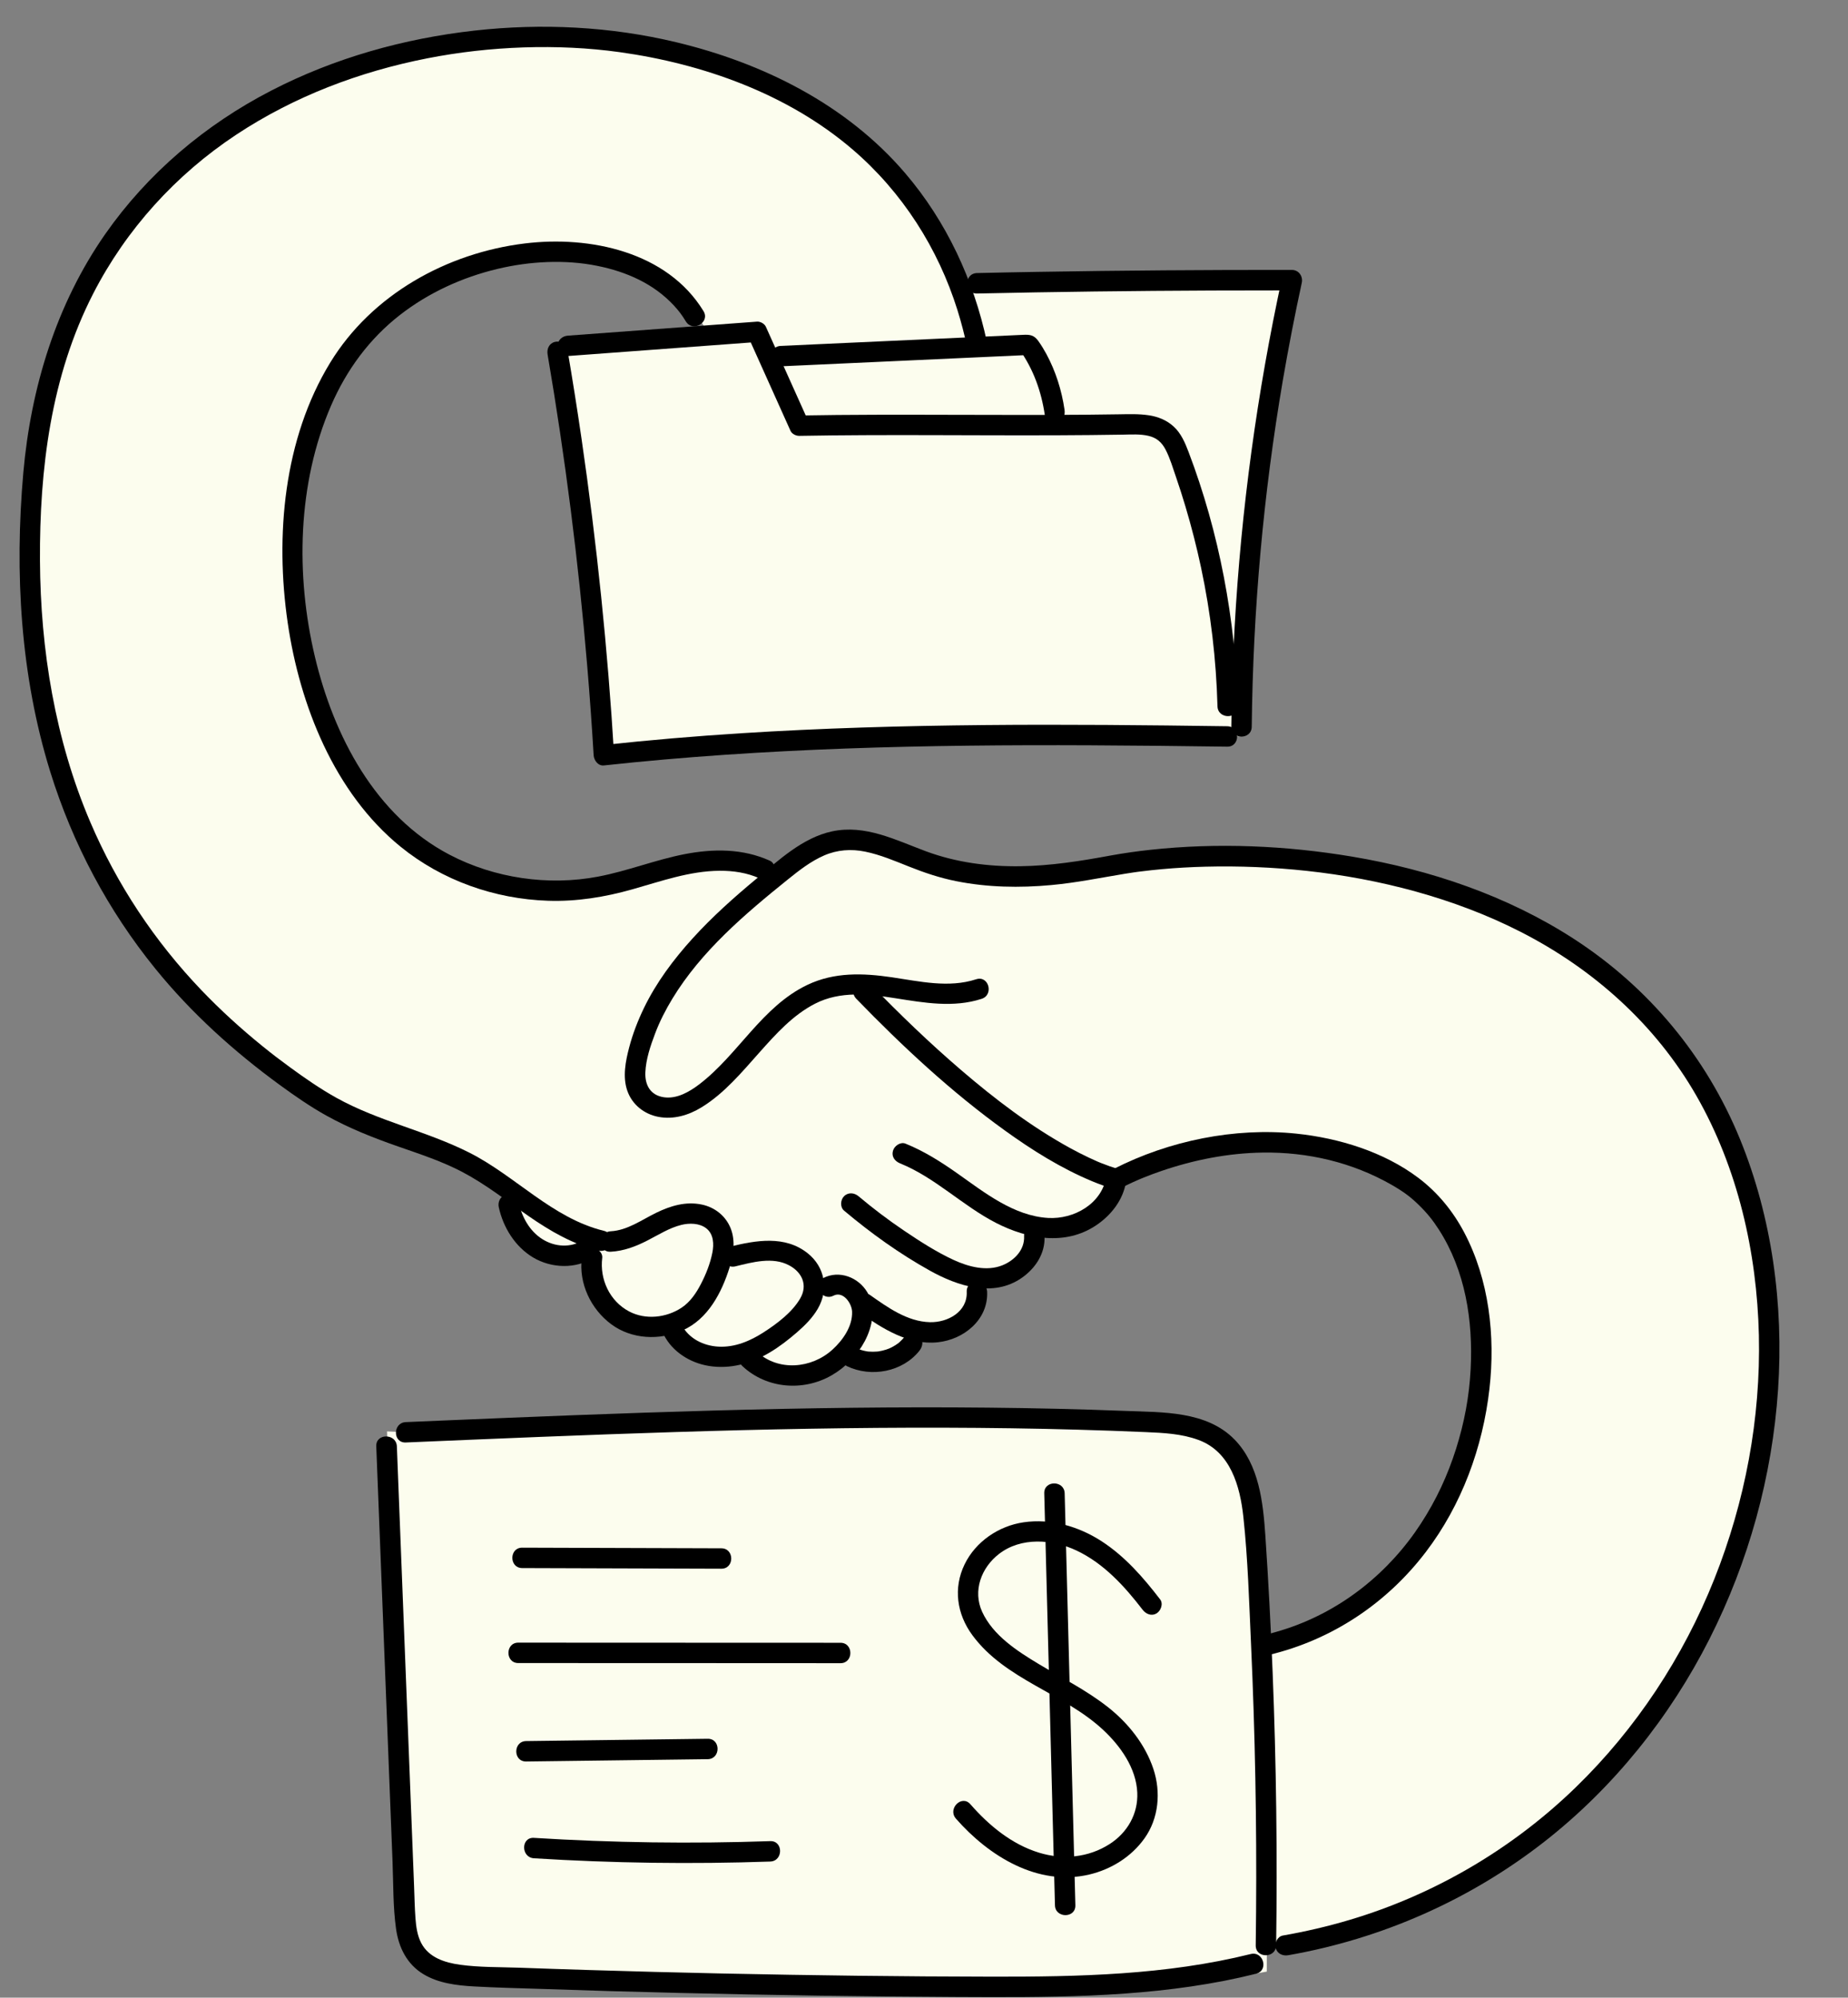
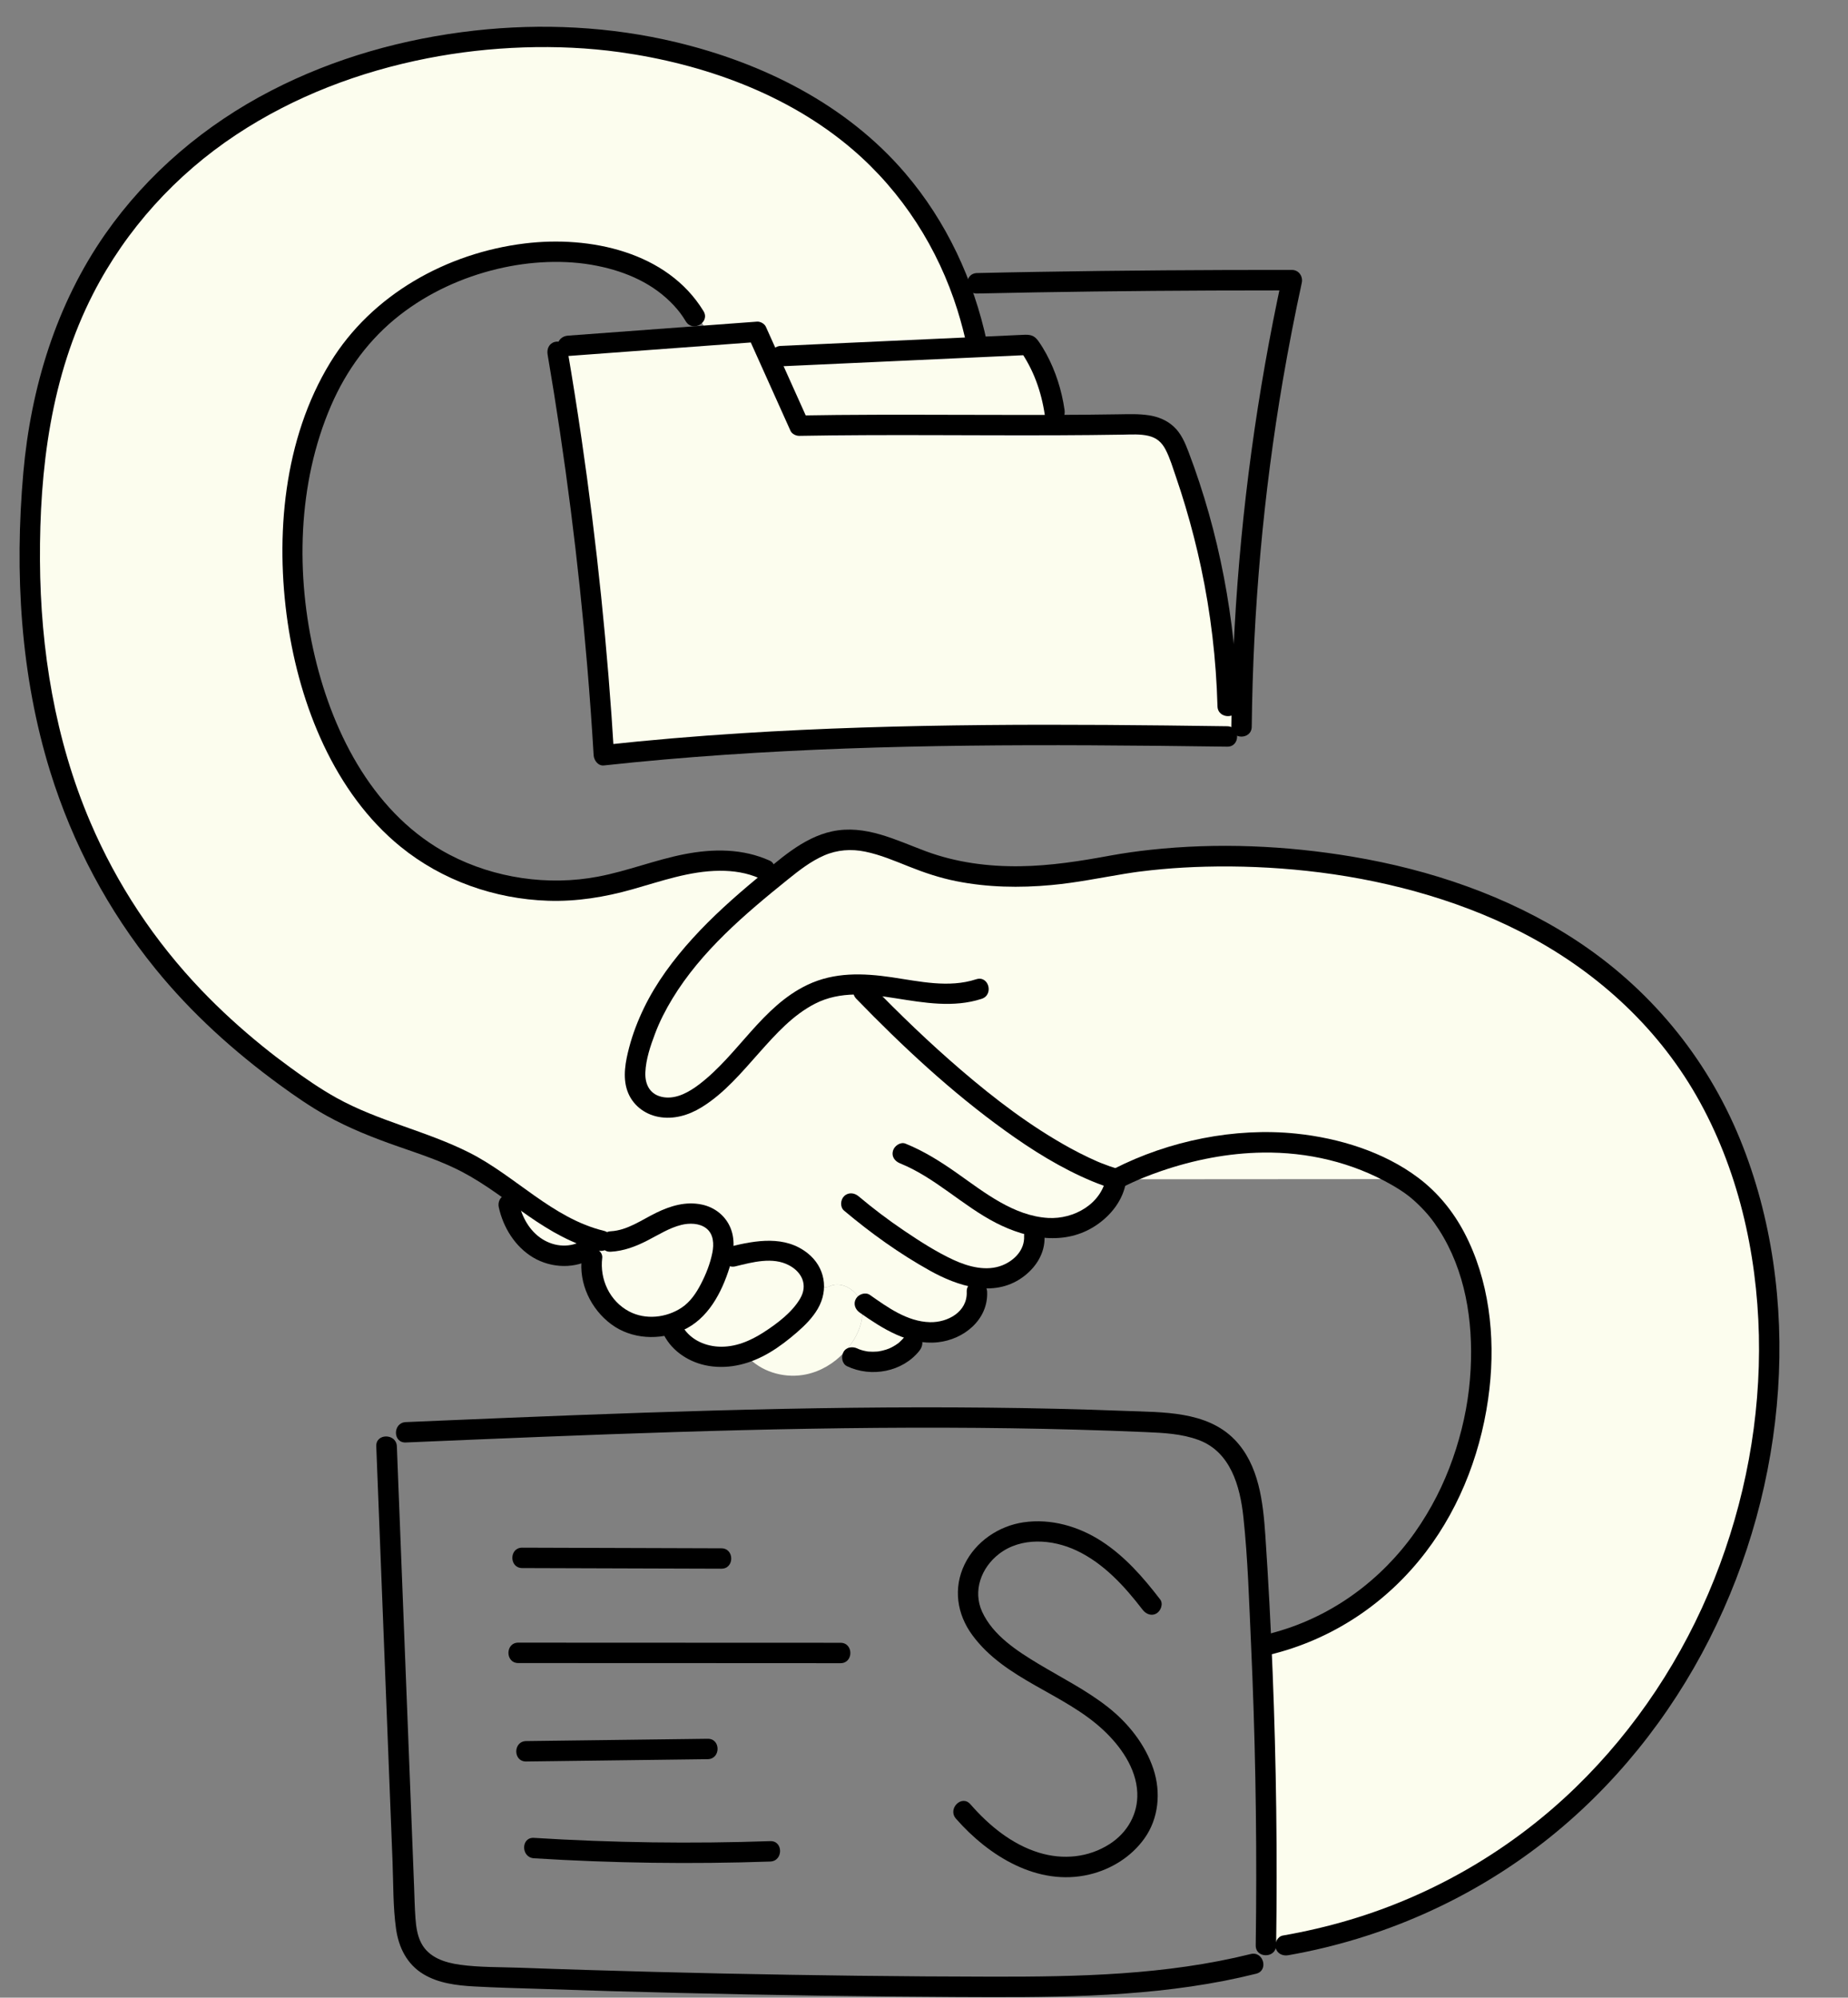
<svg xmlns="http://www.w3.org/2000/svg" fill="none" height="440.4" preserveAspectRatio="xMidYMid meet" style="fill: none" version="1" viewBox="57.7 32.9 407.4 440.4" width="407.4" zoomAndPan="magnify">
  <rect x="57.7" y="32.9" width="407.4" height="440.4" fill="#808080" stroke="none" />
  <g id="change1_1">
    <path d="M329.66 195.221C285.46 194.671 234.01 194.671 190.82 199.391C189.04 169.591 185.62 139.881 180.59 110.451L182.9 109.131C193.26 108.361 203.62 107.591 213.99 106.831H214C217.54 106.571 221.07 106.311 224.61 106.051C225.46 107.941 226.31 109.831 227.16 111.721C229.41 116.721 231.66 121.731 233.9 126.731C252.84 126.391 272.32 126.681 291.48 126.601C296.43 126.581 301.35 126.541 306.24 126.451C309.2 126.391 312.45 126.441 314.7 128.361C316.22 129.661 317.01 131.611 317.7 133.491C323.97 150.351 328.83 176.531 329.66 195.221Z" fill="#fcfdee" />
  </g>
  <g id="change1_2">
-     <path d="M342.52 94.671C335.64 126.201 331.62 162.761 331.11 195.241C330.63 195.241 330.14 195.231 329.66 195.221C328.83 176.531 323.97 150.351 317.7 133.491C317.01 131.611 316.22 129.661 314.7 128.361C312.45 126.441 309.2 126.391 306.24 126.451C301.35 126.541 296.43 126.581 291.48 126.601C290.15 120.921 287.1 112.581 284.44 108.901C281.01 109.061 277.35 109.231 273.54 109.421C272.49 105.211 271.03 100.611 269.03 95.871C288.06 95.431 316.92 94.641 342.52 94.671Z" fill="#fcfdee" />
-   </g>
+     </g>
  <g id="change1_3">
-     <path d="M341.13 461.771H336.98C337.03 441.261 336.57 417.111 335.68 395.551H336.89C388.73 383.221 396.91 311.081 366.77 292.841C341.5 277.551 312.45 288.891 303.74 292.941C303.75 292.911 303.76 292.871 303.76 292.841C299.83 291.631 281.63 286.171 248.07 251.511L246.58 249.881C244.6 249.881 242.65 250.061 240.72 250.551C229.12 253.491 223 265.951 213.63 273.391C211.46 275.121 208.99 276.631 206.23 277.021C203.48 277.411 200.41 276.471 198.86 274.161C197.33 271.871 197.58 268.841 198.17 266.151C201.81 249.431 215.31 236.961 228.63 226.131C228.96 225.851 229.29 225.591 229.62 225.321C233.49 222.201 237.62 219.001 242.53 218.221C248.95 217.201 255.15 220.481 261.23 222.751C274.27 227.621 288.56 226.551 302.21 223.871C334.75 217.491 416.12 220.971 440.58 288.371C465.05 355.761 425.69 447.061 341.13 461.771Z" fill="#fcfdee" />
+     <path d="M341.13 461.771H336.98C337.03 441.261 336.57 417.111 335.68 395.551H336.89C388.73 383.221 396.91 311.081 366.77 292.841C303.75 292.911 303.76 292.871 303.76 292.841C299.83 291.631 281.63 286.171 248.07 251.511L246.58 249.881C244.6 249.881 242.65 250.061 240.72 250.551C229.12 253.491 223 265.951 213.63 273.391C211.46 275.121 208.99 276.631 206.23 277.021C203.48 277.411 200.41 276.471 198.86 274.161C197.33 271.871 197.58 268.841 198.17 266.151C201.81 249.431 215.31 236.961 228.63 226.131C228.96 225.851 229.29 225.591 229.62 225.321C233.49 222.201 237.62 219.001 242.53 218.221C248.95 217.201 255.15 220.481 261.23 222.751C274.27 227.621 288.56 226.551 302.21 223.871C334.75 217.491 416.12 220.971 440.58 288.371C465.05 355.761 425.69 447.061 341.13 461.771Z" fill="#fcfdee" />
  </g>
  <g id="change1_4">
    <path d="M291.48 126.6C272.32 126.68 252.84 126.39 233.9 126.73C231.66 121.73 229.41 116.72 227.16 111.72C241.29 111.05 258.54 110.15 273.54 109.42C277.35 109.23 281.01 109.06 284.44 108.9C287.1 112.58 290.15 120.92 291.48 126.6Z" fill="#fcfdee" />
  </g>
  <g id="change1_5">
    <path d="M303.76 292.84C303.76 292.87 303.75 292.91 303.74 292.94C302.83 299.11 296.26 303.65 290.01 303.7C288.56 303.71 287.13 303.55 285.73 303.25L285.72 305.44C286.06 310.34 281.12 314.34 276.23 314.69C275.17 314.77 274.11 314.72 273.08 314.57L273.07 317.69C273.3 321.17 270.78 324.45 267.57 325.79C265.35 326.71 262.88 326.83 260.5 326.4L258.81 329.08C255.8 332.95 249.98 334.3 245.58 332.15L243.81 331.05C244.64 330.16 245.37 329.19 246 328.15C247.41 325.81 248.27 322.93 247.54 320.33C247.49 320.14 247.43 319.96 247.36 319.77C246.34 317.03 242.87 315.17 240.32 316.6L237.16 317.1C237.2 316.73 237.21 316.36 237.19 315.98C236.96 312.36 233.53 309.59 229.97 308.88C226.41 308.18 222.75 309.04 219.23 309.91L216.73 310.45C217.38 307.86 217.46 305.16 215.92 303.09C214.22 300.8 211 300.1 208.2 300.58C205.39 301.07 202.86 302.53 200.35 303.88C197.84 305.23 195.18 306.52 192.34 306.61L190.23 306.42C182.1 304.51 175.5 299.09 168.58 294.23C166.34 292.67 164.07 291.16 161.71 289.85C150.51 283.64 139.08 283.11 124.46 272.96C99.69 255.78 57.67 219.09 65.12 136.65C72.56 54.22 152.42 32.95 202.64 43.59C241.66 51.85 260.39 75.3 269.03 95.87C271.03 100.61 272.49 105.21 273.54 109.42C258.54 110.15 241.29 111.05 227.16 111.72C226.31 109.83 225.46 107.94 224.61 106.05C221.07 106.31 217.54 106.57 214 106.83H213.99C199.63 77.95 147.43 85.76 131.06 116.36C114.05 148.19 122.55 198.35 148.26 218.49C159.99 227.68 175.92 231.15 190.54 228.25C196.55 227.06 202.31 224.84 208.29 223.56C214.28 222.28 220.75 222 226.3 224.6L228.63 226.13C215.31 236.96 201.81 249.43 198.17 266.15C197.58 268.84 197.33 271.87 198.86 274.16C200.41 276.47 203.48 277.41 206.23 277.02C208.99 276.63 211.46 275.12 213.63 273.39C223 265.95 229.12 253.49 240.72 250.55C242.65 250.06 244.6 249.88 246.58 249.88L248.07 251.51C281.63 286.17 299.83 291.63 303.76 292.84Z" fill="#fcfdee" />
  </g>
  <g id="change1_6">
    <path d="M246 328.15C245.37 329.19 244.64 330.16 243.81 331.05C241.58 333.45 238.66 335.21 235.45 335.89C231.06 336.82 226.2 335.6 222.96 332.49L222.24 331.04C221.19 331.43 220.1 331.72 218.98 331.89C213.95 332.67 208.21 330.63 206 326.06L205.31 324.88C202.05 325.83 198.43 325.59 195.4 324.04C190.48 321.52 187.46 315.71 188.22 310.23L187.47 308.21C184.17 310.4 179.59 310.17 176.22 308.09C172.84 306.01 170.64 302.33 169.82 298.46C169.82 298.46 168.97 296.67 168.58 294.23C175.5 299.09 182.1 304.51 190.23 306.42L192.34 306.61C195.18 306.52 197.84 305.23 200.35 303.88C202.86 302.53 205.39 301.07 208.2 300.58C211 300.1 214.22 300.8 215.92 303.09C217.46 305.16 217.38 307.86 216.73 310.45L219.23 309.91C222.75 309.04 226.41 308.18 229.97 308.88C233.53 309.59 236.96 312.36 237.19 315.98C237.21 316.36 237.2 316.73 237.16 317.1L240.32 316.6C242.87 315.17 246.34 317.03 247.36 319.77C247.43 319.96 247.49 320.14 247.54 320.33C248.27 322.93 247.41 325.81 246 328.15Z" fill="#fcfdee" />
  </g>
  <g id="change1_7">
-     <path d="M336.98 461.77C336.99 463.73 336.98 465.67 336.97 467.56C317.51 471.24 291.59 470.99 273.03 470.94C236.56 470.81 200.09 470.05 163.64 468.65C158.48 468.45 152.61 467.9 149.46 463.8C147.25 460.91 147.02 457.02 146.87 453.39C145.59 420.53 144.3 381.69 143.02 348.47L147.16 348.66C201.66 346.34 256.25 344.02 310.75 346.4C316.38 346.64 322.4 347.08 326.84 350.55C332.84 355.26 333.89 363.78 334.4 371.39C334.89 378.77 335.32 386.95 335.68 395.55C336.57 417.11 337.03 441.26 336.98 461.77Z" fill="#fcfdee" />
-   </g>
+     </g>
  <g id="change2_1">
    <path d="M178.42 111.05C182.31 133.82 185.23 156.74 187.16 179.76C187.71 186.3 188.18 192.84 188.57 199.4C188.64 200.51 189.55 201.79 190.82 201.65C208.56 199.72 226.39 198.57 244.22 197.92C262.12 197.27 280.04 197.13 297.96 197.21C308.06 197.26 318.15 197.37 328.25 197.51C331.15 197.55 331.15 193.05 328.25 193.01C310.39 192.76 292.52 192.58 274.66 192.75C256.75 192.92 238.85 193.42 220.98 194.56C210.91 195.2 200.86 196.05 190.83 197.14C191.58 197.89 192.33 198.64 193.08 199.39C191.68 176.02 189.27 152.71 185.89 129.54C184.93 122.97 183.89 116.4 182.77 109.85C182.57 108.65 181.09 107.98 180 108.28C178.72 108.63 178.22 109.85 178.42 111.05Z" fill="#000000" />
  </g>
  <g id="change2_2">
    <path d="M182.9 111.389C196.8 110.359 210.71 109.329 224.61 108.299C223.96 107.929 223.31 107.559 222.67 107.189C225.77 114.089 228.87 120.979 231.97 127.879C232.28 128.569 233.19 129.009 233.91 128.989C252.95 128.649 271.99 128.939 291.03 128.859C295.78 128.839 300.53 128.799 305.28 128.719C307.14 128.689 309.07 128.559 310.89 128.989C312.69 129.419 313.81 130.399 314.66 132.029C315.65 133.929 316.26 136.059 316.96 138.079C317.7 140.229 318.39 142.389 319.04 144.569C320.36 148.999 321.51 153.479 322.47 157.989C324.62 168.059 325.82 178.309 326.1 188.609C326.18 191.499 330.68 191.509 330.6 188.609C330.07 169.539 326.51 150.379 319.72 132.529C318.95 130.499 318.06 128.409 316.42 126.919C314.89 125.519 312.97 124.749 310.93 124.449C308.73 124.119 306.52 124.209 304.3 124.239C301.89 124.279 299.48 124.309 297.07 124.329C287.17 124.409 277.27 124.369 267.37 124.349C256.21 124.319 245.05 124.299 233.89 124.499C234.54 124.869 235.19 125.239 235.83 125.609C232.73 118.709 229.63 111.819 226.53 104.919C226.23 104.259 225.3 103.749 224.59 103.809C210.69 104.839 196.78 105.869 182.88 106.899C181.67 106.989 180.63 107.869 180.63 109.149C180.65 110.279 181.68 111.479 182.9 111.389Z" fill="#000000" />
  </g>
  <g id="change2_3">
    <path d="M273.08 97.61C290.37 97.23 307.66 97.02 324.96 96.95C330.81 96.93 336.67 96.92 342.52 96.92C341.8 95.97 341.07 95.02 340.35 94.07C334.84 119.43 331.32 145.22 329.88 171.13C329.47 178.45 329.23 185.78 329.15 193.12C329.12 196.02 333.62 196.02 333.65 193.12C333.93 167.49 336.2 141.88 340.53 116.62C341.76 109.47 343.14 102.35 344.68 95.26C344.99 93.84 344.04 92.41 342.51 92.41C323.74 92.39 304.97 92.52 286.21 92.84C281.83 92.91 277.45 93 273.07 93.1C270.19 93.18 270.18 97.68 273.08 97.61Z" fill="#000000" />
  </g>
  <g id="change2_4">
    <path d="M229.81 113.66C248.02 112.83 266.23 111.99 284.44 111.16C283.79 110.79 283.14 110.42 282.5 110.05C285.54 114.34 287.28 119.25 288.04 124.43C288.22 125.63 289.74 126.29 290.81 126C292.1 125.65 292.56 124.44 292.38 123.23C291.75 118.93 290.43 114.74 288.36 110.91C287.84 109.95 287.27 109.02 286.64 108.13C285.68 106.76 284.78 106.64 283.2 106.72C280.8 106.83 278.4 106.94 276 107.05C266.15 107.5 256.3 107.95 246.45 108.4C240.9 108.65 235.36 108.91 229.81 109.16C226.93 109.29 226.91 113.79 229.81 113.66Z" fill="#000000" />
  </g>
  <g id="change2_5">
    <path d="M272.91 248.79C266.82 250.77 260.44 249.25 254.3 248.35C247.94 247.42 241.67 247.19 235.73 250.01C225.68 254.78 220.45 265.41 211.83 271.97C209.64 273.63 206.89 275.22 204.04 274.8C201.09 274.36 199.86 272.13 199.97 269.32C200.09 266.44 201.09 263.48 202.1 260.81C203.11 258.11 204.44 255.53 205.93 253.07C212.3 242.58 221.91 234.42 231.37 226.8C233.85 224.8 236.43 222.78 239.37 221.5C242.25 220.24 245.36 220.02 248.42 220.65C251.78 221.34 254.96 222.7 258.13 223.96C261.51 225.31 264.92 226.45 268.49 227.16C275.39 228.54 282.48 228.67 289.47 228.02C294.94 227.52 300.281 226.42 305.69 225.53C306.311 225.43 306.94 225.33 307.56 225.24C307.91 225.19 308.26 225.14 308.62 225.09C308.05 225.17 309.08 225.03 309.28 225.01C310.79 224.82 312.31 224.66 313.83 224.52C317.02 224.23 320.23 224.05 323.43 223.97C330.88 223.78 338.34 224.09 345.75 224.89C361.76 226.62 378.361 230.89 392.921 238.33C408.98 246.53 422.661 258.75 431.671 274.46C440.811 290.41 445.031 309.02 445.451 327.25C445.87 345.63 442.42 363.96 435.62 381.04C428.78 398.21 418.38 414.02 405.11 426.91C391.13 440.49 373.98 450.57 355.3 456.14C350.44 457.59 345.501 458.74 340.51 459.61C339.311 459.82 338.64 461.29 338.94 462.38C339.29 463.64 340.51 464.16 341.71 463.95C362.28 460.34 381.69 451.79 398.15 438.93C413.41 427 425.82 411.49 434.56 394.23C443.21 377.15 448.4 358.37 449.68 339.26C450.93 320.6 448.38 301.38 441.28 284.01C433.84 265.82 421.141 250.55 404.641 239.87C389.951 230.36 372.96 224.63 355.77 221.75C341.14 219.3 326.08 218.65 311.31 220.25C308.37 220.57 305.44 220.98 302.53 221.51C295.93 222.73 289.34 223.78 282.61 223.87C275.52 223.97 268.48 223.04 261.81 220.57C255.14 218.09 248.43 214.61 241.11 216.19C234.6 217.59 229.31 222.59 224.35 226.72C219.45 230.79 214.69 235.05 210.4 239.77C206.19 244.41 202.37 249.51 199.64 255.17C198.3 257.95 197.18 260.85 196.4 263.83C195.6 266.88 194.93 270.3 195.99 273.36C197.04 276.4 199.69 278.52 202.83 279.12C206.18 279.76 209.5 278.78 212.36 277.02C217.39 273.94 221.28 269.23 225.16 264.88C228.76 260.84 232.5 256.67 237.39 254.17C242.96 251.32 249.19 252.04 255.15 252.98C261.42 253.97 267.89 255.12 274.09 253.11C276.85 252.23 275.68 247.89 272.91 248.79Z" fill="#000000" />
  </g>
  <g id="change2_6">
    <path d="M227.43 222.661C221.44 219.941 214.91 219.981 208.55 221.221C202.12 222.481 195.99 224.941 189.55 226.161C178.56 228.251 166.73 226.521 156.82 221.341C140.42 212.761 131.26 195.111 127.13 177.721C122.84 159.681 123.26 139.461 130.7 122.281C134.1 114.441 139.11 107.601 145.88 102.331C152.19 97.421 159.62 94.031 167.38 92.181C174.5 90.481 182.29 90.081 189.33 91.501C195.83 92.801 201.82 95.461 206.25 100.241C207.39 101.471 207.99 102.281 208.9 103.761C210.41 106.231 214.3 103.971 212.79 101.491C204.77 88.361 187.68 84.821 173.39 86.571C156.19 88.671 139.66 97.851 130.5 112.841C120.22 129.651 118.33 151.091 121.13 170.221C123.79 188.381 131.41 207.681 145.99 219.551C155.16 227.011 166.73 231.091 178.51 231.481C184.82 231.691 191.02 230.681 197.08 228.971C203.4 227.191 209.72 224.911 216.36 224.871C219.36 224.851 222.4 225.301 225.16 226.551C226.27 227.051 227.58 226.871 228.24 225.741C228.81 224.771 228.55 223.161 227.43 222.661Z" fill="#000000" />
  </g>
  <g id="change2_7">
    <path d="M256.11 289.37C263.86 292.5 269.88 298.7 277.27 302.5C284.17 306.04 292.51 307.62 299.34 303.04C302.65 300.82 305.3 297.46 305.93 293.45C306.12 292.22 305.63 291.07 304.36 290.68C303.05 290.28 301.75 289.83 300.48 289.32C300.24 289.23 300.01 289.13 299.77 289.03C299.43 288.89 300.3 289.26 299.82 289.05C299.69 288.99 299.56 288.94 299.43 288.88C298.86 288.63 298.3 288.38 297.74 288.11C296.36 287.46 295 286.76 293.66 286.03C284.97 281.27 277.01 275.19 269.51 268.75C262.59 262.81 256.01 256.47 249.66 249.92C247.64 247.84 244.46 251.02 246.48 253.1C256.64 263.58 267.38 273.6 279.24 282.14C285.26 286.48 291.61 290.46 298.47 293.32C300.01 293.96 301.58 294.52 303.17 295.01C302.65 294.09 302.12 293.16 301.6 292.24C300.66 298.26 294.48 301.75 288.75 301.41C281.18 300.96 274.74 295.81 268.8 291.62C265.17 289.06 261.46 286.7 257.33 285.03C256.2 284.57 254.86 285.53 254.56 286.6C254.19 287.89 254.98 288.91 256.11 289.37Z" fill="#000000" />
  </g>
  <g id="change2_8">
    <path d="M243.78 299.799C249.65 304.739 255.94 309.259 262.65 312.999C268.77 316.419 276.65 319.039 282.98 314.599C285.99 312.489 288.14 309.229 287.97 305.449C287.84 302.569 283.34 302.549 283.47 305.449C283.6 308.429 281.37 310.749 278.73 311.829C275.23 313.259 271.21 312.179 267.93 310.669C264.11 308.899 260.5 306.569 257.02 304.219C253.53 301.869 250.18 299.329 246.96 296.619C246.03 295.839 244.69 295.709 243.78 296.619C242.98 297.419 242.85 299.009 243.78 299.799Z" fill="#000000" />
  </g>
  <g id="change2_9">
    <path d="M247.22 322.271C252.25 325.801 257.99 329.501 264.43 328.821C270.15 328.221 275.57 323.871 275.32 317.701C275.2 314.811 270.7 314.801 270.82 317.701C271 322.111 266.62 324.491 262.7 324.391C257.71 324.261 253.41 321.141 249.49 318.391C248.49 317.691 246.99 318.211 246.41 319.201C245.75 320.311 246.22 321.571 247.22 322.271Z" fill="#000000" />
  </g>
  <g id="change2_10">
    <path d="M244.44 334.1C249.75 336.63 256.67 335.38 260.4 330.67C261.13 329.75 261.37 328.37 260.4 327.49C259.59 326.74 258 326.5 257.22 327.49C256.86 327.95 256.47 328.37 256.04 328.76C255.93 328.86 255.81 328.96 255.69 329.06C255.51 329.21 255.56 329.15 255.71 329.04C255.48 329.19 255.26 329.36 255.03 329.5C254.77 329.66 254.51 329.81 254.24 329.95C254.1 330.02 253.41 330.33 253.86 330.14C253.32 330.36 252.77 330.54 252.2 330.67C251.93 330.73 251.66 330.78 251.39 330.83C251.13 330.88 251.26 330.84 251.44 330.83C251.29 330.84 251.14 330.86 250.98 330.87C250.4 330.91 249.82 330.92 249.24 330.87C249.12 330.86 249 330.84 248.88 330.84C249.39 330.87 248.97 330.85 248.85 330.83C248.58 330.78 248.31 330.73 248.05 330.66C247.76 330.58 247.46 330.5 247.18 330.39C247.07 330.35 246.95 330.3 246.84 330.26C247.34 330.44 246.78 330.23 246.71 330.19C245.65 329.69 244.23 329.86 243.63 331C243.1 332.02 243.31 333.56 244.44 334.1Z" fill="#000000" />
  </g>
  <g id="change2_11">
-     <path d="M241.45 318.54C243.58 317.46 245.48 320.23 245.55 322.08C245.66 325.31 243.5 328.37 241.21 330.45C236.61 334.63 229.26 335.3 224.55 330.9C222.44 328.92 219.25 332.1 221.37 334.08C226.72 339.08 234.81 339.71 241.08 336.08C244.1 334.33 246.7 331.67 248.34 328.58C250.06 325.34 250.88 321.11 248.9 317.79C246.92 314.47 242.71 312.86 239.19 314.66C236.6 315.97 238.87 319.86 241.45 318.54Z" fill="#000000" />
-   </g>
+     </g>
  <g id="change2_12">
    <path d="M219.83 312.081C223.55 311.171 228.06 309.921 231.67 311.861C234.53 313.391 235.82 316.221 234.11 319.161C232.33 322.211 229.05 324.681 226.13 326.571C223.13 328.521 219.72 329.981 216.08 329.781C212.73 329.601 209.49 327.971 207.94 324.921C206.63 322.341 202.75 324.611 204.05 327.191C205.95 330.941 209.85 333.361 213.94 334.031C218.66 334.801 223.27 333.511 227.34 331.101C229.52 329.811 231.55 328.231 233.46 326.571C235.18 325.071 236.84 323.411 237.99 321.421C240.44 317.201 239.57 312.221 235.74 309.181C230.74 305.211 224.37 306.331 218.63 307.741C215.82 308.431 217.01 312.771 219.83 312.081Z" fill="#000000" />
  </g>
  <g id="change2_13">
    <path d="M192.34 308.859C195.26 308.699 197.91 307.679 200.49 306.349C202.91 305.109 205.25 303.599 207.92 302.939C209.67 302.509 211.85 302.529 213.36 303.669C215.04 304.929 215.12 307.199 214.74 309.089C214.27 311.459 213.35 313.789 212.24 315.929C211.21 317.939 209.88 319.919 207.97 321.189C204.6 323.429 200 323.939 196.37 322.009C192.11 319.749 189.88 314.949 190.46 310.229C190.61 309.019 189.32 307.979 188.21 307.979C186.87 307.979 186.11 309.019 185.96 310.229C185.26 315.839 187.95 321.489 192.43 324.829C196.95 328.199 203.15 328.449 208.2 326.189C213.78 323.699 216.78 317.919 218.53 312.349C219.39 309.629 219.87 306.499 218.8 303.759C217.72 300.979 215.28 299.039 212.37 298.449C208.87 297.729 205.55 298.729 202.41 300.249C199.18 301.819 196.04 304.149 192.33 304.349C189.46 304.519 189.44 309.019 192.34 308.859Z" fill="#000000" />
  </g>
  <g id="change2_14">
    <path d="M190.83 304.25C179.49 301.49 171.38 292.18 161.2 287.03C151.72 282.23 141.18 280.11 131.85 274.92C128.3 272.94 124.96 270.63 121.68 268.23C119.31 266.5 117.78 265.33 115.63 263.59C110.87 259.74 106.33 255.61 102.1 251.19C91.8 240.42 83.49 227.93 77.6 214.13C69.85 195.98 66.62 176.16 66.51 156.5C66.4 136.32 68.92 115.84 78.22 97.68C85.51 83.45 96.47 71.4 109.77 62.6C122.53 54.16 136.94 48.69 151.94 45.75C165.63 43.06 180.64 42.5 194.26 44.39C212.69 46.95 231.34 53.6 245.62 65.82C256.64 75.25 264.52 87.68 268.77 101.25C269.62 103.96 270.33 106.72 270.93 109.5C271.53 112.33 275.87 111.13 275.27 108.3C272.36 94.65 266.35 81.73 257.26 71.09C244.31 55.93 225.88 46.78 206.73 42.2C192.24 38.73 177.16 37.99 162.37 39.64C146.77 41.38 131.44 45.67 117.47 52.89C102.99 60.36 90.28 71.09 80.93 84.46C70.09 99.97 64.5 118.39 62.84 137.12C60.89 159.2 62.2 181.85 68.8 203.11C73.71 218.91 81.53 233.64 91.97 246.49C99.9 256.26 109.28 264.72 119.43 272.13C122.71 274.52 126.05 276.84 129.6 278.82C134.68 281.65 140.09 283.78 145.57 285.69C150.33 287.35 155.13 288.92 159.61 291.27C164.82 294.01 169.45 297.69 174.27 301.03C178.99 304.3 184.02 307.23 189.65 308.6C192.45 309.28 193.65 304.94 190.83 304.25Z" fill="#000000" />
  </g>
  <g id="change2_15">
    <path d="M167.66 299.059C168.64 303.509 171.24 307.729 175.2 310.109C179.22 312.519 184.61 312.729 188.6 310.149C189.62 309.489 190.04 308.149 189.41 307.069C188.82 306.049 187.36 305.599 186.33 306.259C183.55 308.049 180.04 307.839 177.24 306.069C174.41 304.279 172.72 301.139 172 297.849C171.74 296.659 170.36 295.969 169.23 296.279C168 296.629 167.39 297.869 167.66 299.059Z" fill="#000000" />
  </g>
  <g id="change2_16">
    <path d="M140.65 351.75C141.45 372.18 142.25 392.6 143.05 413.03C143.45 423.16 143.84 433.29 144.24 443.42C144.43 448.27 144.33 453.25 145 458.06C145.57 462.2 147.39 465.94 151.08 468.15C154.4 470.14 158.41 470.62 162.19 470.83C167.14 471.11 172.11 471.21 177.07 471.38C187.26 471.73 197.45 472.03 207.65 472.27C227.95 472.76 248.26 473.06 268.57 473.16C288.28 473.25 308.18 473.38 327.61 469.59C329.96 469.13 332.29 468.61 334.62 468.03C337.43 467.33 336.24 462.99 333.42 463.69C314.79 468.32 295.5 468.71 276.41 468.68C256.56 468.65 236.7 468.4 216.86 467.98C206.91 467.77 196.97 467.51 187.03 467.2C182.06 467.05 177.09 466.88 172.12 466.7C167.81 466.55 163.4 466.64 159.12 466.05C155.77 465.59 152.26 464.48 150.58 461.3C149.7 459.64 149.43 457.67 149.29 455.81C149.12 453.51 149.08 451.19 148.99 448.88C148.6 438.92 148.21 428.95 147.82 418.99C147.04 399.06 146.26 379.13 145.48 359.2C145.38 356.71 145.28 354.22 145.19 351.73C145.03 348.87 140.53 348.85 140.65 351.75Z" fill="#000000" />
  </g>
  <g id="change2_17">
    <path d="M147.16 350.911C166.94 350.071 186.72 349.231 206.51 348.611C226.29 347.991 246.08 347.601 265.88 347.651C275.69 347.681 285.5 347.811 295.3 348.091C300.29 348.231 305.27 348.401 310.26 348.621C314.19 348.791 318.18 348.971 321.91 350.351C328.99 352.961 331.08 360.551 331.81 367.351C332.81 376.661 333.07 386.101 333.5 395.461C334.39 415.071 334.76 434.701 334.61 454.331C334.59 456.811 334.56 459.301 334.53 461.781C334.49 464.681 338.99 464.681 339.03 461.781C339.31 441.741 339.06 421.691 338.26 401.671C337.86 391.571 337.33 381.481 336.65 371.401C336.15 364.061 335.26 355.831 329.89 350.291C323.71 343.921 313.96 344.271 305.77 343.951C295.72 343.561 285.66 343.331 275.6 343.231C255.39 343.021 235.19 343.311 214.99 343.871C194.87 344.431 174.75 345.251 154.64 346.101C152.15 346.211 149.65 346.311 147.16 346.421C144.27 346.541 144.26 351.041 147.16 350.911Z" fill="#000000" />
  </g>
  <g id="change2_18">
    <path d="M304.9 294.791C305.71 294.341 306.55 293.95 307.39 293.56C307.79 293.37 308.2 293.19 308.61 293.02C308.7 292.98 309.48 292.65 308.98 292.86C309.28 292.74 309.58 292.61 309.88 292.49C311.14 291.98 312.41 291.51 313.69 291.071C320.89 288.601 328.44 287.11 336.06 287C345.98 286.85 355.8 289.15 364.44 294.08C365.7 294.8 366.93 295.571 368.09 296.451C367.74 296.181 368.39 296.69 368.49 296.77C368.72 296.96 368.95 297.15 369.17 297.34C369.62 297.73 370.05 298.13 370.48 298.55C372.42 300.45 373.55 301.89 374.93 304.02C380.71 313.02 382.47 323.991 381.91 334.761C381.6 340.701 380.55 346.431 378.7 352.291C376.85 358.141 374.35 363.55 370.95 368.78C364.01 379.48 353.64 387.87 341.4 391.94C339.72 392.5 338.02 392.971 336.31 393.391C333.5 394.071 334.69 398.411 337.51 397.731C351.36 394.401 363.39 386.38 372.01 375.08C379.94 364.69 384.6 351.98 386.06 339.041C387.37 327.44 385.99 315.04 380.49 304.61C378.02 299.92 374.62 295.76 370.38 292.571C362.75 286.821 352.87 283.801 343.46 282.821C329.92 281.421 315.42 284.381 303.29 290.571C303.07 290.681 302.86 290.79 302.65 290.91C300.09 292.3 302.36 296.191 304.9 294.791Z" fill="#000000" />
  </g>
  <g id="change2_19">
    <path d="M172.82 378.6C187.46 378.65 202.09 378.69 216.73 378.74C219.63 378.75 219.63 374.25 216.73 374.24C202.09 374.19 187.46 374.15 172.82 374.1C169.93 374.09 169.92 378.59 172.82 378.6Z" fill="#000000" />
  </g>
  <g id="change2_20">
    <path d="M171.96 399.539C190.42 399.549 208.88 399.549 227.34 399.559C232.56 399.559 237.77 399.559 242.99 399.569C245.89 399.569 245.89 395.069 242.99 395.069C224.53 395.059 206.07 395.059 187.61 395.049C182.39 395.049 177.18 395.049 171.96 395.039C169.07 395.039 169.06 399.539 171.96 399.539Z" fill="#000000" />
  </g>
  <g id="change2_21">
    <path d="M173.69 421.241C187.03 421.071 200.38 420.901 213.72 420.731C216.61 420.691 216.62 416.191 213.72 416.231C200.38 416.401 187.03 416.571 173.69 416.741C170.79 416.781 170.79 421.281 173.69 421.241Z" fill="#000000" />
  </g>
  <g id="change2_22">
    <path d="M175.41 442.579C192.75 443.659 210.14 443.899 227.5 443.299C230.39 443.199 230.4 438.699 227.5 438.799C210.14 439.399 192.75 439.159 175.41 438.079C172.52 437.899 172.53 442.399 175.41 442.579Z" fill="#000000" />
  </g>
  <g id="change2_23">
    <path d="M313.46 385.509C309.75 380.679 305.72 376.039 300.56 372.689C295.51 369.409 289.38 367.629 283.36 368.509C277.89 369.299 272.79 372.749 270.35 377.779C267.81 383.019 268.64 388.749 272.06 393.389C279.33 403.269 292.16 406.139 300.89 414.269C304.71 417.829 308.19 422.709 308.42 428.109C308.62 432.789 306.24 436.919 302.34 439.429C297.66 442.439 292.04 442.959 286.77 441.349C280.74 439.509 275.71 435.339 271.62 430.659C269.71 428.479 266.54 431.669 268.44 433.839C275.67 442.089 286.48 448.839 297.84 446.159C302.67 445.019 307.1 442.259 310 438.199C313.16 433.779 313.66 427.969 311.97 422.889C310.17 417.479 306.42 412.779 301.98 409.279C297.24 405.539 291.83 402.839 286.67 399.739C281.93 396.889 276.61 393.449 274.22 388.239C272.1 383.599 274.04 378.489 277.94 375.479C282.81 371.719 289.7 372.219 295.02 374.729C301.02 377.559 305.61 382.599 309.59 387.779C310.33 388.739 311.53 389.259 312.67 388.589C313.6 388.039 314.2 386.479 313.46 385.509Z" fill="#000000" />
  </g>
  <g id="change2_24">
-     <path d="M287.91 362.111C288.52 385.731 289.13 409.361 289.75 432.981C289.92 439.631 290.09 446.291 290.27 452.941C290.34 455.831 294.85 455.841 294.77 452.941C294.16 429.321 293.55 405.691 292.93 382.071C292.76 375.421 292.59 368.761 292.41 362.111C292.33 359.221 287.83 359.211 287.91 362.111Z" fill="#000000" />
-   </g>
+     </g>
</svg>